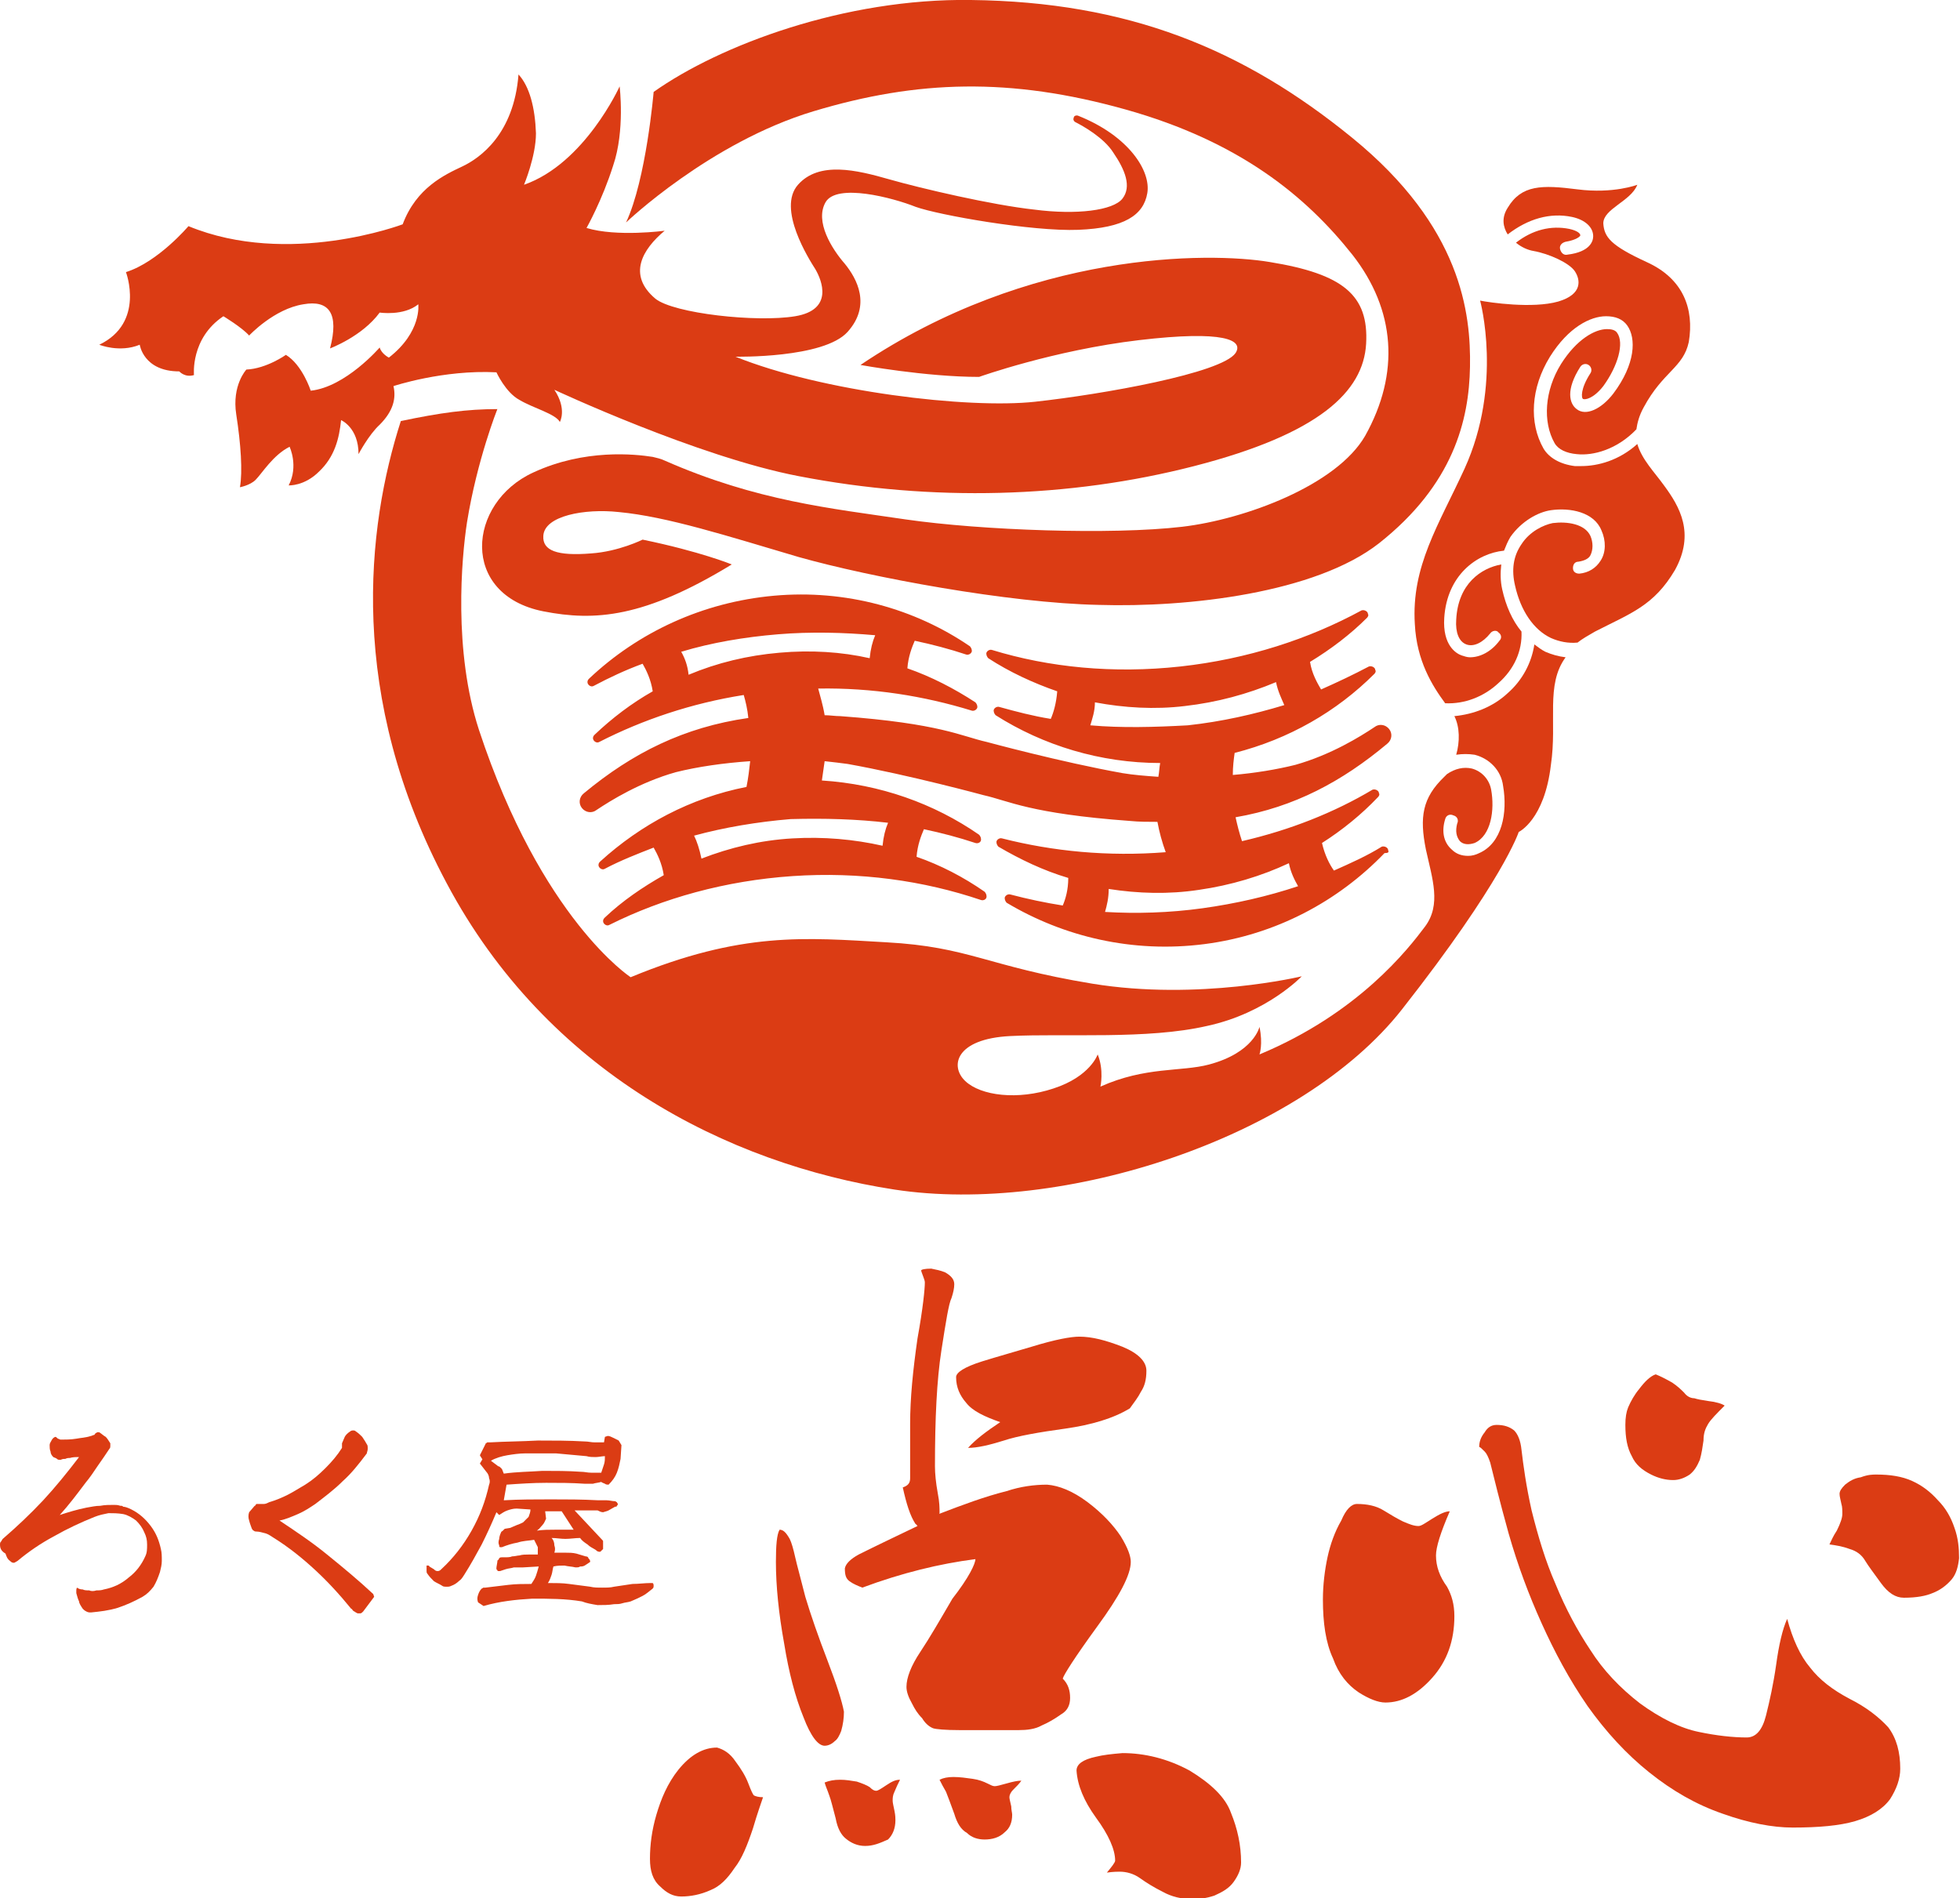
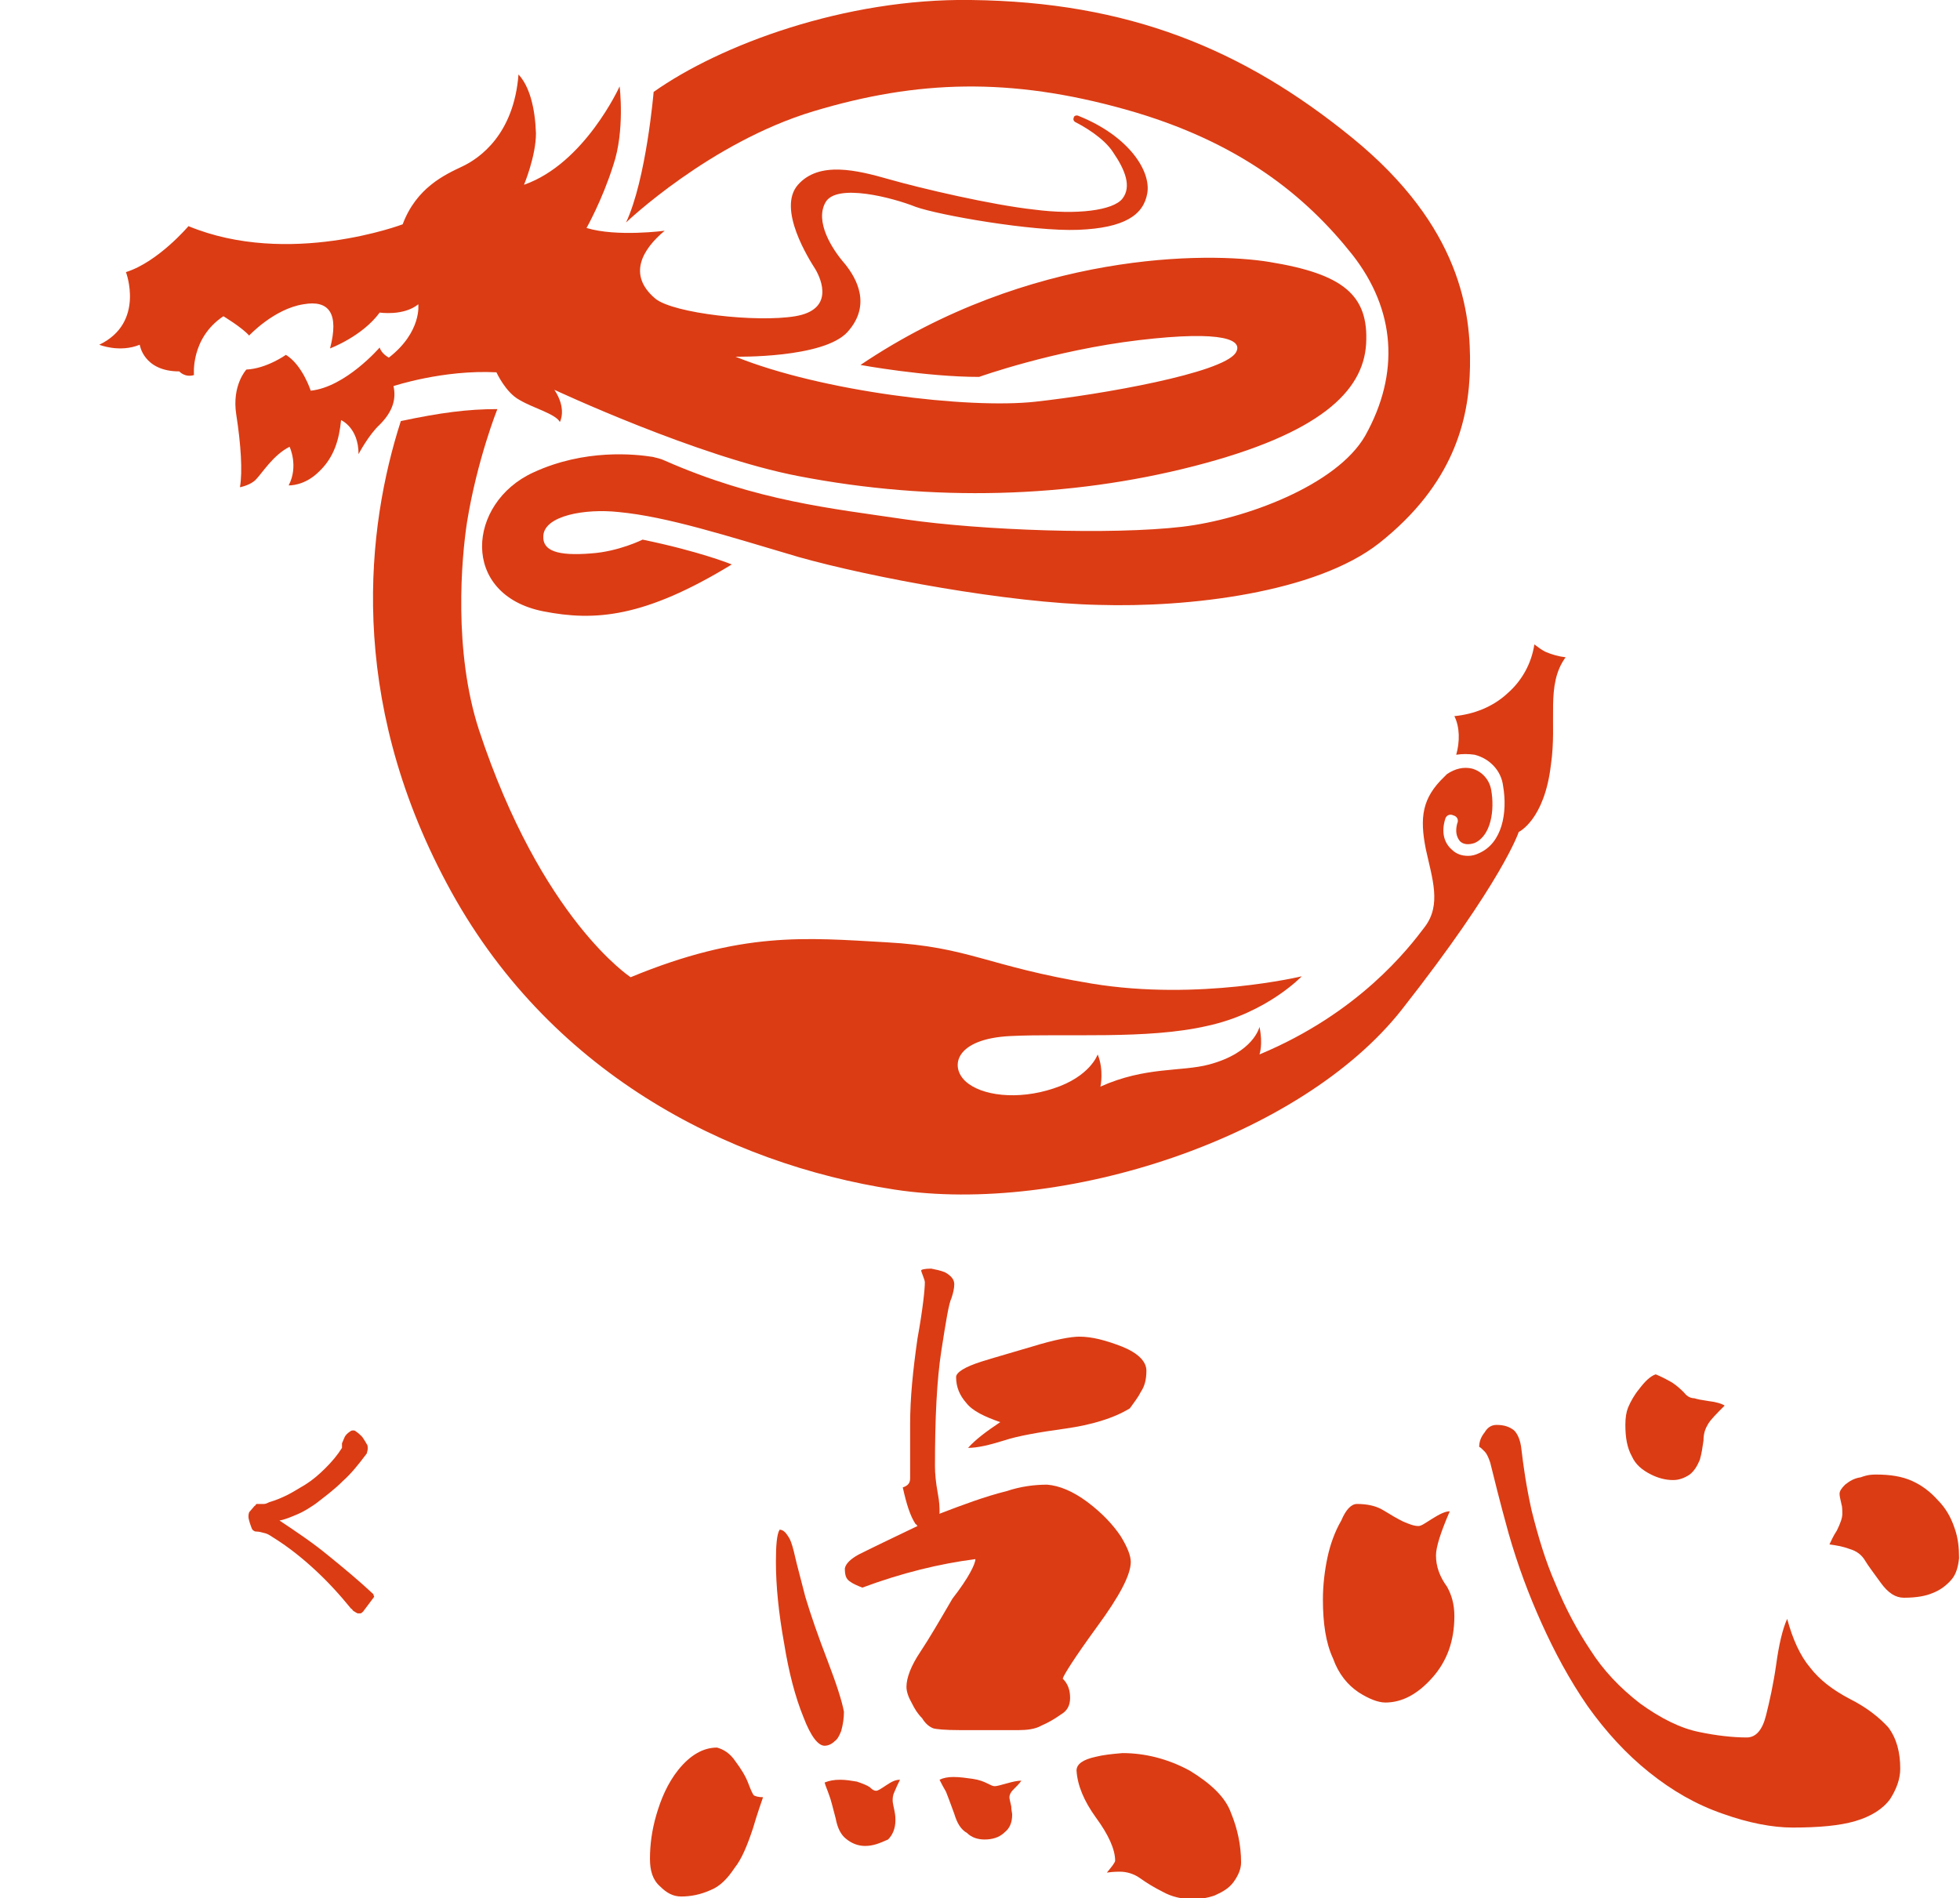
<svg xmlns="http://www.w3.org/2000/svg" version="1.1" id="レイヤー_1" x="0px" y="0px" viewBox="0 0 213.2 206.5" style="enable-background:new 0 0 213.2 206.5;" xml:space="preserve">
  <style type="text/css">
	.st0{fill:#DB3C14;}
</style>
  <g>
    <g>
-       <path class="st0" d="M6.3,156.5c0.1,0,0.2,0.1,0.3,0.1c0.5,0,1.1,0,1.7-0.1c0.5-0.1,1-0.1,1.6-0.3c0.1,0,0.2-0.1,0.3-0.1    c0.1,0,0.1-0.1,0.2-0.2c0.1,0,0.1-0.1,0.2-0.1c0,0,0.1,0,0.1,0c0,0,0.1,0,0.1,0c0.3,0.2,0.5,0.4,0.7,0.5c0.2,0.2,0.3,0.4,0.5,0.7    c0,0.1,0,0.2,0,0.3c0,0.1,0,0.2-0.1,0.3c-0.4,0.6-0.8,1.2-1.3,1.9c-0.4,0.6-0.8,1.2-1.3,1.8c-0.9,1.2-1.8,2.4-2.8,3.5    c0.9-0.3,1.9-0.6,2.9-0.8c0.6-0.1,1-0.2,1.5-0.2c0.5-0.1,1-0.1,1.5-0.1c0.2,0,0.4,0,0.7,0.1c0.2,0,0.2,0,0.3,0.1    c0.2,0,0.5,0.1,0.9,0.3c0.8,0.4,1.5,1,2.1,1.8c0.6,0.8,0.9,1.6,1.1,2.5c0.1,0.4,0.1,0.8,0.1,1.3c0,0.4-0.1,0.8-0.2,1.2    c-0.2,0.6-0.4,1.1-0.7,1.6c-0.4,0.5-0.7,0.8-1.2,1.1c-0.9,0.5-1.8,0.9-2.7,1.2c-1,0.3-1.9,0.4-2.9,0.5c-0.2,0-0.3,0-0.5-0.1    c-0.2-0.1-0.3-0.2-0.4-0.3c-0.2-0.3-0.4-0.6-0.4-0.8c-0.1-0.2-0.2-0.5-0.3-0.9c0-0.1,0-0.2,0-0.3c0-0.1,0-0.2,0.1-0.3    c0.1,0.1,0.3,0.2,0.6,0.2c0.2,0.1,0.4,0.1,0.7,0.1c0.2,0.1,0.5,0.1,0.8,0c0.3,0,0.5,0,0.8-0.1c1-0.2,1.9-0.6,2.7-1.3    c0.8-0.6,1.4-1.4,1.8-2.3c0.2-0.4,0.2-0.8,0.2-1.3c0-0.5-0.1-0.9-0.3-1.3c-0.2-0.5-0.5-0.9-0.9-1.3c-0.4-0.3-0.9-0.6-1.4-0.7    c-0.6-0.1-1.1-0.1-1.6-0.1c-0.5,0.1-1,0.2-1.5,0.4c-1.5,0.6-3,1.3-4.4,2.1c-1.5,0.8-2.8,1.7-4,2.7c-0.2,0.1-0.3,0.2-0.4,0.2    c-0.2,0-0.3-0.1-0.4-0.2c-0.3-0.2-0.4-0.5-0.5-0.8C0.1,168.7,0,168.4,0,168c0-0.1,0-0.2,0.1-0.3c0.1-0.1,0.1-0.2,0.2-0.3    c1.5-1.3,3-2.7,4.4-4.2c1.3-1.4,2.6-3,3.9-4.7c-0.4,0-0.7,0-1,0.1c-0.2,0-0.3,0-0.5,0.1c-0.2,0-0.3,0-0.5,0.1    c-0.2,0-0.3,0-0.4-0.1c-0.1-0.1-0.2-0.1-0.4-0.2c-0.2-0.2-0.3-0.4-0.3-0.6c-0.1-0.2-0.1-0.5-0.1-0.7c0-0.2,0.1-0.3,0.2-0.5    c0.1-0.2,0.2-0.3,0.4-0.4C6.1,156.3,6.2,156.4,6.3,156.5z" />
      <path class="st0" d="M37.2,157c0.1-0.2,0.2-0.5,0.3-0.7c0.1-0.2,0.3-0.4,0.6-0.6c0,0,0.1-0.1,0.3-0.1c0.1,0,0.2,0,0.3,0.1    c0.3,0.2,0.5,0.4,0.7,0.6c0.2,0.3,0.4,0.6,0.5,0.8c0.1,0.1,0.1,0.3,0.1,0.5c0,0.2-0.1,0.4-0.1,0.5c-0.9,1.2-1.7,2.2-2.6,3    c-1,1-2.1,1.8-3,2.5c-0.6,0.4-1.2,0.8-1.9,1.1c-0.7,0.3-1.4,0.6-2,0.7c1.8,1.2,3.6,2.4,5.3,3.8c1.6,1.3,3.3,2.7,4.9,4.2l0.1,0.3    l-1.2,1.6c-0.1,0.1-0.2,0.2-0.3,0.2c-0.1,0-0.1,0-0.3,0l-0.2-0.1c-0.1-0.1-0.2-0.1-0.3-0.2c-0.1-0.1-0.1-0.2-0.2-0.2    c-1.3-1.6-2.6-3-3.9-4.2c-1.4-1.3-2.9-2.5-4.5-3.5c-0.3-0.2-0.6-0.4-0.9-0.5c-0.4-0.1-0.7-0.2-1-0.2c-0.1,0-0.2,0-0.3-0.1    c-0.1,0-0.1-0.1-0.2-0.2c-0.1-0.3-0.2-0.5-0.3-0.9c-0.1-0.3-0.1-0.6,0-0.9l0.6-0.7c0,0,0.1,0,0.1-0.1l0.1-0.1c0,0,0.1,0,0.2,0    c0.2,0,0.4,0,0.6,0c0.2,0,0.4-0.1,0.6-0.2c0.7-0.2,1.4-0.5,2-0.8c0.6-0.3,1.2-0.7,1.9-1.1c0.8-0.5,1.5-1.1,2.2-1.8    c0.7-0.7,1.3-1.4,1.8-2.2V157z" />
-       <path class="st0" d="M52.5,158.8c-0.1-0.2-0.2-0.3-0.3-0.5c0.1-0.2,0.2-0.4,0.3-0.6c0.1-0.2,0.2-0.4,0.3-0.6    c0-0.1,0.1-0.1,0.2-0.2c0.1,0,0.2,0,0.3,0c1.7-0.1,3.4-0.1,5.2-0.2c1.7,0,3.4,0,5.1,0.1c0.4,0,0.7,0.1,1.1,0.1c0.4,0,0.7,0,1,0    l0.1-0.6l0.3-0.1c0.2,0,0.4,0.1,0.6,0.2c0.2,0.1,0.4,0.2,0.6,0.3l0.3,0.5l-0.1,1.5c-0.1,0.5-0.2,1-0.4,1.5    c-0.2,0.5-0.5,0.9-0.9,1.3c-0.1,0-0.3,0-0.4-0.1c-0.2-0.1-0.3-0.1-0.4-0.2c-0.3,0.1-0.6,0.1-0.9,0.2c-0.3,0-0.6,0-0.9,0    c-1.4-0.1-2.8-0.1-4.2-0.1c-1.4,0-2.9,0.1-4.3,0.2l-0.3,1.7c1.7-0.1,3.4-0.1,5.1-0.1c1.7,0,3.4,0,5.2,0.1c0.3,0,0.6,0,0.9,0    c0.3,0,0.6,0.1,0.9,0.1c0.1,0,0.1,0.1,0.2,0.1c0,0.1,0.1,0.1,0.1,0.2c0,0.1,0,0.1-0.1,0.2c0,0.1-0.1,0.1-0.2,0.1l-0.7,0.4    c-0.2,0.1-0.3,0.1-0.6,0.2c-0.2,0-0.4-0.1-0.6-0.2h-2.5l3,3.2c0.1,0.1,0.1,0.1,0.1,0.2c0,0.1,0,0.1,0,0.2v0.6    c-0.1,0.1-0.2,0.2-0.3,0.3c-0.2,0-0.3,0-0.5-0.2c-0.3-0.2-0.6-0.3-0.9-0.6c-0.3-0.2-0.6-0.4-0.8-0.7c-0.5,0-1.1,0.1-1.6,0.1    c-0.5,0-1-0.1-1.5-0.1c0.2,0.2,0.3,0.5,0.3,0.8c0.1,0.3,0.1,0.5,0,0.8c0.4,0,0.8,0,1.2,0c0.4,0,0.8,0,1.2,0.1l1,0.3    c0.2,0,0.3,0.1,0.3,0.2c0.1,0.1,0.2,0.2,0.2,0.4l-0.6,0.4c-0.2,0.1-0.3,0.1-0.5,0.1c-0.1,0.1-0.3,0.1-0.5,0.1    c-0.4-0.1-0.8-0.1-1.2-0.2c-0.4,0-0.8,0-1.2,0.1c-0.1,0.3-0.1,0.6-0.2,0.9c-0.1,0.3-0.2,0.6-0.4,0.9c0.8,0,1.6,0,2.3,0.1    c0.8,0.1,1.5,0.2,2.3,0.3c0.4,0.1,0.8,0.1,1.3,0.1c0.5,0,0.9,0,1.3-0.1c0.7-0.1,1.3-0.2,2-0.3c0.7,0,1.3-0.1,2-0.1h0.2    c0.1,0.1,0.1,0.2,0.1,0.3c0,0.1,0,0.2-0.1,0.3c-0.4,0.3-0.7,0.6-1.1,0.8c-0.4,0.2-0.8,0.4-1.3,0.6c-0.3,0.1-0.6,0.1-0.9,0.2    c-0.3,0.1-0.6,0.1-0.9,0.1c-0.6,0.1-1.2,0.1-1.8,0.1c-0.6-0.1-1.2-0.2-1.7-0.4c-1.8-0.3-3.6-0.3-5.4-0.3c-1.8,0.1-3.6,0.3-5.3,0.8    l-0.6-0.4c-0.1-0.3-0.1-0.5,0-0.8c0.1-0.3,0.2-0.5,0.4-0.7c0.1,0,0.1-0.1,0.2-0.1c0.1,0,0.1,0,0.2,0c0.8-0.1,1.7-0.2,2.5-0.3    c0.8-0.1,1.7-0.1,2.5-0.1c0.2-0.3,0.4-0.6,0.5-0.9c0.1-0.3,0.2-0.6,0.3-1l-1.7,0.1c-0.3,0-0.6,0-1,0c-0.3,0.1-0.6,0.1-0.9,0.2    l-0.6,0.2c-0.1,0-0.1,0-0.2,0c-0.1,0-0.1-0.1-0.1-0.1c-0.1-0.1-0.1-0.1-0.1-0.1c0-0.1,0-0.1,0-0.2l0.1-0.6c0-0.1,0-0.2,0.1-0.2    c0-0.1,0.1-0.1,0.1-0.2c0.1-0.1,0.2-0.1,0.3-0.1c0.1,0,0.2,0,0.3,0c0.3,0,0.6,0,0.8-0.1c0.3,0,0.6-0.1,0.8-0.1    c0.3-0.1,0.7-0.1,1-0.1c0.3,0,0.7,0,1,0l0-0.8l-0.4-0.8c-0.6,0.1-1.2,0.1-1.8,0.3c-0.6,0.1-1.2,0.3-1.7,0.5c-0.1,0-0.1,0-0.2,0    c-0.1,0-0.1-0.1-0.1-0.2c-0.1-0.2-0.1-0.4,0-0.7c0-0.2,0.1-0.5,0.2-0.7c0-0.1,0.1-0.1,0.2-0.2c0.1-0.1,0.1-0.1,0.2-0.2l0.6-0.1    c0.2-0.1,0.5-0.2,0.7-0.3c0.3-0.1,0.5-0.2,0.7-0.3c0.2-0.2,0.4-0.4,0.6-0.6c0.1-0.3,0.2-0.5,0.2-0.8l-1.5-0.1    c-0.4,0-0.7,0.1-1,0.2c-0.3,0.1-0.6,0.3-0.9,0.5l-0.3-0.3c-0.5,1.2-1,2.3-1.6,3.5c-0.6,1.1-1.2,2.2-1.9,3.3    c-0.2,0.3-0.3,0.5-0.6,0.7c-0.2,0.2-0.5,0.4-0.8,0.5c-0.2,0.1-0.3,0.1-0.5,0.1c-0.2,0-0.4,0-0.5-0.1c-0.3-0.2-0.6-0.3-0.9-0.5    c-0.3-0.3-0.5-0.5-0.7-0.8c-0.1-0.1-0.1-0.2-0.1-0.4c0-0.1,0-0.3,0-0.4c0,0,0-0.1,0-0.1c0,0,0,0,0.1,0c0,0,0.1,0,0.1,0    c0,0,0.1,0,0.1,0.1l0.5,0.3c0.1,0.1,0.2,0.2,0.4,0.2c0.2,0,0.3-0.1,0.4-0.2c1.3-1.2,2.4-2.6,3.3-4.2c0.9-1.6,1.5-3.2,1.9-5    c0.1-0.2,0.1-0.5,0-0.7c0-0.2-0.1-0.5-0.3-0.7l-0.7-0.9l0.3-0.5C52.7,159.1,52.6,159,52.5,158.8z M54.2,159.5    c0.1,0,0.2,0.1,0.2,0.1c0.1,0.1,0.1,0.1,0.2,0.2l0.2,0.5c1.4-0.2,2.8-0.2,4.2-0.3c1.4,0,2.8,0,4.2,0.1c0.4,0,0.7,0.1,1.1,0.1    c0.4,0,0.7,0,1.1,0c0.1-0.3,0.2-0.6,0.3-0.9c0.1-0.3,0.1-0.6,0.1-0.9c-0.3,0-0.7,0.1-1,0.1c-0.3,0-0.7,0-1-0.1    c-1.1-0.1-2.2-0.2-3.3-0.3c-1.1,0-2.3,0-3.4,0c-0.6,0-1.3,0.1-1.9,0.2c-0.6,0.1-1.3,0.3-1.8,0.6L54.2,159.5z M59.4,165.2    c-0.1,0.2-0.2,0.5-0.4,0.7c-0.2,0.2-0.3,0.4-0.6,0.6c0.7-0.1,1.3-0.1,2-0.1c0.7,0,1.3,0,2,0l-1.3-2l-1.8,0L59.4,165.2z" />
    </g>
    <g>
      <path class="st0" d="M74.1,206.3c-0.9,0-1.6-0.4-2.3-1.1c-0.8-0.7-1.1-1.7-1.1-3c0-1.5,0.2-3.1,0.7-4.8c0.5-1.7,1.2-3.4,2.4-4.9    c1.3-1.6,2.7-2.4,4.2-2.4c0.7,0.2,1.4,0.6,2,1.5c0.6,0.8,1.1,1.6,1.4,2.4c0.3,0.8,0.5,1.2,0.6,1.3c0.2,0.1,0.5,0.2,1,0.2    c-0.2,0.6-0.6,1.7-1.1,3.4c-0.6,1.8-1.2,3.3-2,4.3c-0.8,1.2-1.6,2-2.6,2.4C76.2,206.1,75.1,206.3,74.1,206.3z M84.4,169.9    c0-1.8,0.1-3,0.4-3.5c0.4,0,0.7,0.3,1.1,1c0.2,0.4,0.4,1.1,0.6,2c0.2,0.9,0.6,2.3,1.1,4.3c0.6,2,1.4,4.3,2.4,6.9    c1,2.6,1.6,4.5,1.8,5.6c0,0.7-0.1,1.4-0.3,2.1c-0.2,0.5-0.4,0.9-0.7,1.1c-0.3,0.3-0.7,0.5-1.1,0.5c-0.7,0-1.5-1-2.3-3.1    c-0.9-2.2-1.6-4.9-2.1-8C84.7,175.5,84.4,172.5,84.4,169.9z M94.1,200.8c-0.8,0-1.5-0.3-2.1-0.8c-0.5-0.4-0.9-1.1-1.1-2.2    c-0.3-1.1-0.5-2-0.7-2.5c-0.2-0.6-0.4-1-0.5-1.4c0.5-0.2,1-0.3,1.7-0.3c0.6,0,1.2,0.1,1.8,0.2c0.6,0.2,1.1,0.4,1.4,0.6    c0.3,0.3,0.5,0.4,0.7,0.4c0.2,0,0.5-0.2,1.1-0.6c0.6-0.4,1-0.6,1.5-0.6c-0.2,0.4-0.4,0.8-0.6,1.3c-0.2,0.4-0.2,0.7-0.2,1    c0,0.2,0.1,0.6,0.2,1.1c0.1,0.5,0.1,0.8,0.1,1c0,0.9-0.3,1.6-0.8,2.1C95.7,200.5,95,200.8,94.1,200.8z M106.1,169.6    c-3.9,0.5-8,1.5-12.3,3.1c-0.5-0.2-1-0.4-1.4-0.7c-0.4-0.3-0.5-0.7-0.5-1.4c0.1-0.5,0.6-1,1.5-1.5c1.8-0.9,3.9-1.9,6.4-3.1    c-0.1-0.1-0.1-0.2-0.2-0.2c-0.6-0.9-1-2.2-1.4-4c0.6-0.2,0.8-0.5,0.8-1v-5.9c0-2.8,0.3-5.8,0.8-9.3c0.6-3.3,0.8-5.4,0.8-6.1    c0-0.2-0.1-0.4-0.2-0.7c-0.1-0.3-0.2-0.5-0.2-0.6c0-0.1,0.4-0.2,1.1-0.2c0.5,0.1,1,0.2,1.5,0.4c0.7,0.4,1,0.8,1,1.3    c0,0.4-0.1,0.9-0.3,1.5c-0.3,0.6-0.6,2.5-1.1,5.7c-0.5,3.2-0.7,7.4-0.7,12.6c0,0.8,0.1,1.8,0.3,2.9c0.2,1,0.2,1.7,0.2,2.1    c0,0.1,0,0.2-0.1,0.2c2.6-1,5-1.9,7.4-2.5c1.5-0.5,3-0.7,4.4-0.7c1.3,0.1,2.8,0.7,4.4,1.9c1.6,1.2,2.8,2.5,3.6,3.7    c0.8,1.3,1.1,2.2,1.1,2.8c0,1.4-1.2,3.7-3.7,7.1c-2.4,3.3-3.6,5.2-3.7,5.6c0.6,0.6,0.8,1.3,0.8,2.1c0,0.8-0.3,1.4-1,1.8    c-0.7,0.5-1.4,0.9-2.1,1.2c-0.7,0.4-1.6,0.5-2.5,0.5h-6.4c-1.6,0-2.6-0.1-2.9-0.2c-0.5-0.2-0.9-0.6-1.2-1.1    c-0.5-0.5-0.8-1-1.1-1.6c-0.4-0.7-0.6-1.3-0.6-1.8c0-1,0.5-2.3,1.5-3.8c1-1.5,2.1-3.4,3.5-5.8    C105.4,171.6,106.1,170.1,106.1,169.6z M107.1,200.1c-0.7,0-1.4-0.2-1.9-0.7c-0.7-0.4-1.1-1.1-1.4-2.1c-0.4-1.1-0.7-1.9-0.9-2.4    c-0.3-0.5-0.5-0.9-0.7-1.3c0.4-0.2,0.9-0.3,1.5-0.3c0.7,0,1.4,0.1,2.1,0.2c0.7,0.1,1.2,0.3,1.6,0.5c0.4,0.2,0.6,0.3,0.8,0.3    c0.2,0,0.6-0.1,1.3-0.3c0.7-0.2,1.2-0.3,1.6-0.3c-0.2,0.3-0.5,0.6-0.9,1c-0.3,0.3-0.4,0.6-0.4,0.8c0,0.2,0.1,0.5,0.2,1    c0,0.4,0.1,0.7,0.1,0.9c0,0.9-0.3,1.5-0.8,1.9C108.7,199.9,107.9,200.1,107.1,200.1z M117.4,145.4c1.4,0,2.9,0.4,4.7,1.1    c1.7,0.7,2.6,1.6,2.6,2.6c0,1-0.2,1.7-0.6,2.3c-0.3,0.6-0.7,1.1-1.2,1.8c-1.8,1.1-4.2,1.8-7,2.2c-2.9,0.4-5.2,0.8-6.7,1.3    c-1.6,0.5-2.9,0.8-3.9,0.8c0.8-0.9,2-1.8,3.5-2.8c-1.7-0.6-3-1.2-3.7-2.1c-0.7-0.8-1.1-1.7-1.1-2.8c0-0.5,0.9-1.1,2.8-1.7    c1.6-0.5,3.4-1,5.4-1.6C114.8,145.7,116.5,145.4,117.4,145.4z M121.3,202.4c0-1.2-0.7-2.8-2.1-4.7c-1.3-1.8-2-3.5-2.1-5.1    c0-0.7,0.7-1.2,2.1-1.5c0.8-0.2,1.7-0.3,2.9-0.4c2.4,0,4.9,0.6,7.3,1.9c2.3,1.4,3.9,2.9,4.5,4.6c0.7,1.7,1.1,3.5,1.1,5.4    c0,0.7-0.3,1.4-0.8,2.1c-0.5,0.7-1.2,1.1-2.1,1.5c-0.9,0.3-1.7,0.4-2.2,0.4c-1.4,0-2.5-0.3-3.4-0.8c-1-0.5-1.8-1-2.5-1.5    c-0.7-0.5-1.5-0.7-2.2-0.7c-0.2,0-0.7,0-1.4,0.1C120.9,203.1,121.3,202.6,121.3,202.4z" />
      <path class="st0" d="M147.6,163.6c1.1,0,2.1,0.2,2.9,0.7c0.8,0.5,1.5,0.9,2.1,1.2c0.7,0.3,1.2,0.5,1.7,0.5c0.3,0,0.7-0.3,1.5-0.8    c0.8-0.5,1.4-0.8,1.9-0.8c-1,2.3-1.5,3.9-1.5,4.8c0,1.2,0.4,2.3,1.2,3.4c0.5,0.9,0.8,1.9,0.8,3.2c0,2.7-0.8,4.9-2.4,6.7    c-1.6,1.8-3.3,2.7-5.1,2.7c-0.8,0-1.8-0.4-2.9-1.1c-1.2-0.8-2.2-2-2.8-3.7c-0.8-1.7-1.1-3.9-1.1-6.4c0-1.6,0.2-3.2,0.5-4.6    c0.3-1.4,0.8-2.8,1.5-4C146.4,164.2,147,163.6,147.6,163.6z M195,198.8c-2.2,0-4.8-0.5-7.6-1.5c-2.9-1-5.5-2.5-8-4.5    c-2.5-2-4.7-4.4-6.7-7.2c-2-2.9-3.6-5.9-5-9c-1.4-3.1-2.6-6.3-3.6-9.8c-1-3.6-1.6-6.1-2-7.7c-0.2-0.6-0.4-1-0.6-1.2    c-0.3-0.3-0.5-0.5-0.6-0.5c0-0.6,0.2-1.1,0.6-1.6c0.3-0.5,0.7-0.8,1.3-0.8c0.8,0,1.4,0.2,1.9,0.6c0.4,0.4,0.7,1.1,0.8,2.1    c0.2,1.7,0.5,3.9,1.1,6.6c0.7,2.8,1.5,5.5,2.6,8c1.1,2.7,2.4,5.1,3.8,7.2c1.4,2.2,3.2,4.1,5.4,5.8c2.2,1.6,4.4,2.7,6.4,3.1    c1.9,0.4,3.7,0.6,5.2,0.6c1,0,1.7-0.8,2.1-2.4c0.4-1.6,0.8-3.4,1.1-5.5c0.3-2.2,0.7-3.9,1.2-5c0.6,2.2,1.4,4,2.5,5.3    c1,1.3,2.4,2.4,4.3,3.4c1.8,0.9,3.2,2,4.2,3.1c0.9,1.2,1.3,2.7,1.3,4.5c0,1.1-0.4,2.2-1.1,3.3c-0.8,1.1-2.1,1.9-3.8,2.4    C200.1,198.6,197.8,198.8,195,198.8z M180.1,149.5c0.5,0.2,1.1,0.5,1.8,0.9c0.6,0.4,1,0.8,1.3,1.1c0.3,0.4,0.7,0.6,1.1,0.6    c0.3,0.1,0.8,0.2,1.5,0.3c0.9,0.1,1.5,0.3,1.8,0.5c-0.9,0.9-1.5,1.5-1.8,2c-0.3,0.5-0.5,1-0.5,1.8c-0.1,0.7-0.2,1.4-0.4,2.1    c-0.3,0.7-0.6,1.2-1.1,1.6c-0.6,0.4-1.2,0.6-1.8,0.6c-0.8,0-1.6-0.2-2.4-0.6c-1-0.5-1.7-1.1-2.1-2c-0.5-0.9-0.7-2-0.7-3.4    c0-0.8,0.1-1.4,0.3-1.9c0.3-0.7,0.7-1.4,1.2-2C178.9,150.3,179.5,149.7,180.1,149.5z M204.1,160.4c1.5,0,2.8,0.2,3.9,0.7    c1.1,0.5,2,1.2,2.8,2.1c0.8,0.8,1.4,1.8,1.8,3c0.4,1.1,0.5,2.2,0.5,3.3c-0.1,0.9-0.3,1.7-0.8,2.3c-0.6,0.7-1.3,1.2-2.1,1.5    c-0.7,0.3-1.7,0.5-3.1,0.5c-0.9,0-1.7-0.5-2.5-1.6c-0.8-1.1-1.4-1.9-1.7-2.4c-0.4-0.7-1-1.1-1.7-1.3c-0.8-0.3-1.5-0.4-2.2-0.5    c0.2-0.4,0.4-0.9,0.8-1.5c0.4-0.8,0.6-1.4,0.6-1.8c0-0.4,0-0.8-0.1-1.1c-0.1-0.5-0.2-0.8-0.2-1.1c0-0.3,0.2-0.6,0.6-1    c0.5-0.4,1-0.7,1.7-0.8C203.2,160.4,203.7,160.4,204.1,160.4z" />
    </g>
    <path class="st0" d="M56.4,8.1c-0.5,6.5-4.2,9.1-6.1,10c-1.9,0.9-5,2.3-6.5,6.3c0,0-12.4,4.7-23.3,0.2c0,0-3.3,3.9-6.8,5   c0,0,2.1,5.5-2.9,7.9c0,0,2.2,0.9,4.4,0c0,0,0.4,2.9,4.3,2.9c0,0,0.6,0.7,1.6,0.4c0,0-0.4-4,3.2-6.4c0,0,2,1.2,2.8,2.1   c0,0,2.7-2.9,5.9-3.4c2.8-0.5,3.9,1,2.9,4.8c0,0,3.5-1.3,5.4-3.9c0,0,2.6,0.4,4.2-0.9c0,0,0.4,3-3.2,5.8c0,0-0.8-0.4-1-1.1   c0,0-3.7,4.3-7.5,4.7c0,0-0.9-2.8-2.7-3.9c0,0-2.1,1.5-4.3,1.6c0,0-1.6,1.7-1.1,4.9c0.5,3.2,0.7,6.2,0.4,7.9c0,0,1.1-0.2,1.7-0.8   c0.7-0.7,1.9-2.7,3.7-3.6c0,0,1,2.1-0.1,4.2c0,0,1.7,0.1,3.3-1.5c1.7-1.6,2.2-3.6,2.4-5.6c0,0,1.9,0.8,1.9,3.7c0,0,1.1-2.1,2.3-3.2   c1.5-1.5,1.8-2.9,1.5-4.2c0,0,5.4-1.8,11.2-1.5c0,0,1,2.2,2.5,3c1.5,0.9,3.9,1.5,4.4,2.4c0,0,0.8-1.4-0.6-3.5   c0,0,15.6,7.3,26.6,9.4c14.5,2.8,29.4,2.4,43-1.1s18.4-8.1,18.7-13.3c0.3-5.3-2.5-7.6-10.5-8.9c-6.6-1.1-26.1-1.2-44.5,11.2   c0,0,7.1,1.3,12.9,1.3c0,0,8.1-2.9,17.4-4s11.4,0,10.5,1.4c-1.5,2.2-14.5,4.5-21.8,5.3c-7.3,0.8-23.2-1.1-32.6-4.9   c0,0,9.6,0.2,12.2-2.7c2.6-2.9,1-5.8-0.3-7.4c-1.4-1.6-3.3-4.6-2.1-6.7c1.2-2.1,7.3-0.5,9.8,0.5c2.5,0.9,12.7,2.7,17.7,2.5   c5-0.2,7.1-1.6,7.5-4c0.4-2.4-2-6.2-7.5-8.4c-0.2-0.1-0.5,0-0.5,0.2l0,0c-0.1,0.2,0,0.4,0.2,0.5c0.8,0.4,3.1,1.7,4.1,3.3   c1.3,1.9,2,3.7,1,5c-1,1.3-5,1.8-9.6,1.2c-4.6-0.5-12.3-2.3-15.8-3.3c-3.5-1-7.6-2-9.9,0.6c-2.3,2.6,1.2,8.1,1.9,9.2   c0.7,1.2,2,4.4-2.2,5.1c-4.2,0.7-13.2-0.3-15.2-1.9c-3.1-2.6-1.4-5.4,1-7.4c0,0-5.2,0.7-8.5-0.3c0,0,1.7-3,2.9-6.8   c1.3-3.8,0.7-8.6,0.7-8.6s-3.8,8.4-10.4,10.7c0,0,1.3-3.1,1.3-5.6C58.2,11.7,57.6,9.4,56.4,8.1z" />
    <path class="st0" d="M79.6,61.4c0,0-3.4-1.4-9.7-2.7c0,0-2.6,1.3-5.6,1.5c-3.7,0.3-5.3-0.3-5.2-1.9c0.1-2.2,4.5-3,8.2-2.6   c5.3,0.5,11.8,2.6,19.6,4.9c7.8,2.2,22.8,5,32.6,5.2c9.8,0.3,23.6-1.3,30.5-6.7c8.1-6.4,9.8-13.4,9.9-19.2   c0.1-5.8-0.9-15.2-12.8-24.9c-11.9-9.7-24.4-14.8-41.5-15C91.9-0.2,78.3,4.9,71.1,10c0,0-0.8,9.5-3,14.2c0,0,9.1-8.7,20.4-12.1   c11.3-3.4,21.4-3.7,33.9-0.2c12.5,3.5,19.7,9.5,24.7,15.8c4.7,6,5.2,12.9,1.4,19.7c-3.1,5.4-13.1,9.1-19.9,9.9   c-7.7,0.9-21.8,0.4-30.1-0.8c-8.1-1.2-16.2-2-26.2-6.4c-0.4-0.2-0.9-0.3-1.3-0.4c-1.9-0.3-7.4-0.9-13,1.7c-7.2,3.3-8,13.3,1.1,15.1   C64.7,67.6,70.1,67.2,79.6,61.4z" />
-     <polygon class="st0" points="107.2,70.4 107.2,70.4 107.2,70.4  " />
-     <path class="st0" d="M151,92.5c0-0.3-0.4-0.5-0.7-0.4c-1.6,1-3.4,1.8-5.2,2.6c-0.5-0.7-1-1.7-1.3-3c2.2-1.4,4.3-3.1,6.1-5   c0.1-0.1,0.2-0.3,0.1-0.4c0-0.3-0.4-0.5-0.7-0.4c-4.2,2.5-9,4.4-14.2,5.6c-0.3-0.9-0.5-1.7-0.7-2.6c6.4-1.1,11.6-3.9,16.5-8   c0.5-0.4,0.6-1.1,0.2-1.6c-0.4-0.5-1.1-0.6-1.6-0.2c-1.5,1-4.7,3-8.6,4.1c-2,0.5-4.4,0.9-6.8,1.1c0-0.9,0.1-1.7,0.2-2.4   c5.9-1.5,11.1-4.5,15.2-8.6c0.1-0.1,0.2-0.3,0.1-0.4c0-0.3-0.4-0.5-0.7-0.4c-1.7,0.9-3.4,1.7-5.2,2.5c-0.4-0.7-1-1.7-1.2-3   c2.3-1.4,4.4-3,6.2-4.8c0.1-0.1,0.2-0.3,0.1-0.4v0c0-0.3-0.4-0.5-0.7-0.4c-5.7,3.1-12.4,5.3-19.7,6.1c-7.3,0.8-14.3,0.1-20.5-1.8   c-0.3-0.1-0.7,0.2-0.6,0.5v0c0,0.1,0.1,0.3,0.2,0.4c2.3,1.5,4.9,2.7,7.5,3.6c-0.1,1.3-0.4,2.3-0.7,3c-1.9-0.3-3.8-0.8-5.6-1.3   c-0.3-0.1-0.7,0.2-0.6,0.5c0,0.1,0.1,0.3,0.2,0.4c5.2,3.3,11.4,5.2,17.9,5.2c-0.1,0.5-0.1,1-0.2,1.5c-1.4-0.1-2.7-0.2-3.9-0.4   c-6.7-1.2-14.8-3.4-14.8-3.4v0c-2.7-0.6-5-2-15.9-2.8c-0.6,0-1.1-0.1-1.7-0.1c-0.2-1.2-0.5-2.1-0.7-2.9c5.9-0.1,11.5,0.8,16.7,2.4   c0.3,0.1,0.7-0.2,0.6-0.5c0-0.1-0.1-0.3-0.2-0.4c-2.3-1.5-4.8-2.8-7.4-3.7c0.1-1.3,0.5-2.3,0.8-3c1.9,0.4,3.8,0.9,5.6,1.5   c0.3,0.1,0.7-0.2,0.6-0.5c0-0.1-0.1-0.3-0.2-0.4c-6-4.1-13.5-6.2-21.3-5.5c-7.8,0.7-14.8,4-20.1,9c-0.1,0.1-0.2,0.2-0.2,0.4   c0,0.3,0.4,0.6,0.7,0.4c1.7-0.9,3.4-1.7,5.3-2.4c0.4,0.7,0.9,1.7,1.1,3c-2.3,1.3-4.4,2.9-6.3,4.7c-0.1,0.1-0.2,0.2-0.2,0.4v0   c0,0.3,0.4,0.6,0.7,0.4c4.7-2.4,10-4.2,15.7-5.1c0.2,0.7,0.4,1.5,0.5,2.5c-7,1-12.6,3.8-17.9,8.2c-0.5,0.4-0.6,1.1-0.2,1.6   c0.4,0.5,1.1,0.6,1.6,0.2c1.5-1,4.7-3,8.6-4.1c2.4-0.6,5.2-1,8.1-1.2c-0.1,0.9-0.2,1.8-0.4,2.8c-6.1,1.2-11.5,4.1-15.9,8.1   c-0.1,0.1-0.2,0.2-0.2,0.4c0,0.3,0.4,0.6,0.7,0.4c1.7-0.9,3.5-1.6,5.3-2.3c0.4,0.7,0.9,1.7,1.1,3c-2.3,1.3-4.5,2.8-6.4,4.6   c-0.1,0.1-0.2,0.2-0.2,0.4c0,0.3,0.4,0.6,0.7,0.4c5.8-2.9,12.6-4.8,19.9-5.3c7.3-0.5,14.3,0.5,20.5,2.6c0.3,0.1,0.7-0.1,0.6-0.5   c0-0.1-0.1-0.3-0.2-0.4c-2.3-1.6-4.8-2.9-7.4-3.8c0.1-1.3,0.5-2.3,0.8-3c1.9,0.4,3.8,0.9,5.6,1.5c0.3,0.1,0.7-0.1,0.6-0.5   c0-0.1-0.1-0.3-0.2-0.4c-4.9-3.4-10.8-5.5-17.1-5.9c0.1-0.7,0.2-1.4,0.3-2.1c0.9,0.1,1.8,0.2,2.5,0.3c6.7,1.2,14.8,3.4,14.8,3.4v0   c2.7,0.6,5,2,15.9,2.8c1,0.1,2,0.1,3,0.1c0.2,1.1,0.5,2.2,0.9,3.3c-6.3,0.5-12.3-0.1-17.8-1.5c-0.3-0.1-0.7,0.2-0.6,0.5   c0,0.1,0.1,0.3,0.2,0.4c2.4,1.4,4.9,2.6,7.6,3.4c0,1.3-0.3,2.3-0.6,3c-1.9-0.3-3.8-0.7-5.7-1.2c-0.3-0.1-0.7,0.2-0.6,0.5   c0,0.1,0.1,0.3,0.2,0.4c6.2,3.7,13.7,5.5,21.5,4.5c7.8-1,14.6-4.7,19.6-9.9C151,92.8,151.1,92.7,151,92.5L151,92.5z M74.1,70.9   c3.3-1,6.9-1.6,10.5-1.9c3.6-0.3,7.2-0.2,10.6,0.1c-0.3,0.7-0.5,1.5-0.6,2.5c-3.1-0.7-6.4-0.9-9.8-0.6c-3.5,0.3-6.8,1.1-9.9,2.4   C74.8,72.4,74.5,71.6,74.1,70.9z M96.6,89.5c-0.3,0.7-0.5,1.5-0.6,2.5c-3.1-0.7-6.4-1-9.8-0.8c-3.5,0.2-6.8,1-9.9,2.2   c-0.2-1-0.5-1.9-0.8-2.5c3.3-0.9,6.9-1.5,10.5-1.8C89.7,89,93.2,89.1,96.6,89.5z M118.6,78.9c0.2-0.7,0.5-1.5,0.5-2.5   c3.2,0.6,6.5,0.8,9.8,0.4c3.5-0.4,6.8-1.3,9.9-2.6c0.2,1,0.6,1.8,0.9,2.5c-3.3,1-6.8,1.8-10.5,2.2C125.6,79.1,122,79.2,118.6,78.9z    M130.8,98.8c-3.6,0.5-7.2,0.6-10.6,0.4c0.2-0.7,0.4-1.5,0.4-2.5c3.2,0.5,6.5,0.6,9.8,0.1c3.5-0.5,6.8-1.5,9.8-2.9   c0.2,1,0.6,1.8,1,2.5C137.9,97.5,134.4,98.3,130.8,98.8z" />
    <g>
      <path class="st0" d="M170.3,71.5c-0.8-0.1-1.5-0.3-2.2-0.6c-0.4-0.2-0.8-0.5-1.2-0.8c-0.3,2-1.3,3.9-2.9,5.3    c-1.6,1.5-3.7,2.3-5.8,2.5c0.6,1.2,0.6,2.8,0.2,4.2c0.7-0.1,1.3-0.1,2,0c1.6,0.4,2.9,1.7,3.1,3.4c0.5,2.9-0.1,6.2-2.6,7.3    c-0.4,0.2-0.8,0.3-1.2,0.3c-0.7,0-1.3-0.2-1.8-0.7c-0.9-0.8-1.1-2-0.7-3.3c0.1-0.4,0.5-0.6,0.9-0.4c0.4,0.1,0.6,0.5,0.4,0.9    c-0.2,0.8-0.1,1.4,0.3,1.9c0.4,0.4,1,0.4,1.6,0.2c1.8-0.8,2.2-3.6,1.8-5.8c-0.2-1.1-1-2-2.1-2.3c-0.9-0.2-1.8,0-2.7,0.6    c-0.1,0.1-0.2,0.2-0.3,0.3c-2.4,2.3-2.7,4.4-2,7.9c0.7,3.2,1.7,6-0.1,8.4c-1.8,2.4-7.2,9.4-18,13.9c0,0,0.4-1.1,0-3    c0,0-0.6,2.8-5.5,4.1c-3,0.8-6.9,0.2-11.8,2.4c0,0,0.4-1.8-0.3-3.5c0,0-0.8,2.4-4.8,3.7c-3.9,1.3-7.9,0.8-9.6-0.8    c-1.7-1.6-1.1-4.6,4.9-4.9c6-0.3,14.9,0.4,21.4-1.1c6.5-1.4,10.3-5.4,10.3-5.4s-11.2,2.7-22.8,0.8c-11.5-1.9-13.3-4-22.4-4.5    c-8.8-0.5-15.7-1.2-27.8,3.8c0,0-9.7-6.3-16.5-26.9c-2.8-8.6-1.9-18.7-1.3-22.6c1.1-6.8,3.3-12.3,3.3-12.3    c-3.3,0-6.2,0.4-10.5,1.3c-3.7,11.5-5.9,29.9,5,50.3c10.9,20.5,30.5,30.5,48.7,33.3c18.3,2.8,44.2-5.6,55.2-19.6    s12.7-19.3,12.7-19.3s2.8-1.3,3.5-7.3C169.4,78.5,168.1,74.5,170.3,71.5z" />
-       <path class="st0" d="M179.1,28.5c-3.9-1.8-4.6-2.7-4.7-4.2c0-1.6,3-2.4,3.7-4.2c0,0-2.6,1-6.5,0.5c-3.9-0.5-6.1-0.5-7.6,2    c-0.7,1.1-0.5,2.1,0,2.9c2.2-1.7,4.6-2.4,7-1.9c1.4,0.3,2.3,1.1,2.3,2.1c0,0.5-0.3,1.7-2.8,2c-0.4,0.1-0.7-0.2-0.8-0.6    c-0.1-0.4,0.2-0.7,0.6-0.8c1.2-0.2,1.6-0.6,1.6-0.7c0-0.2-0.3-0.5-1.2-0.7c-2-0.4-4,0.1-5.8,1.5c0.6,0.5,1.3,0.8,1.9,0.9    c1.7,0.3,3.9,1.3,4.5,2.2c0.6,0.9,0.9,2.5-1.8,3.3c-2.8,0.8-7.5,0.1-8.5-0.1c0,0,2.5,9.1-1.7,18.3c-2.8,6.1-5.8,10.6-5.4,16.9    c0.2,4,1.9,6.7,3.3,8.6c2.1,0.1,4.2-0.7,5.8-2.2c1.7-1.5,2.6-3.5,2.5-5.6c-1-1.2-1.7-2.8-2.1-4.6c-0.2-0.9-0.2-1.8-0.1-2.7    c-2.2,0.4-4.7,2.1-4.9,6c-0.1,1.4,0.3,2.4,1.1,2.7c0.8,0.3,1.8-0.2,2.6-1.2c0.2-0.3,0.7-0.4,0.9-0.1c0.3,0.2,0.4,0.6,0.1,0.9    c-0.9,1.2-2.1,1.8-3.2,1.8c-0.3,0-0.6-0.1-0.9-0.2c-0.6-0.2-2.1-1.1-1.9-4.1c0.3-4.6,3.5-7,6.5-7.3c0,0,0,0,0,0    c0.2-0.5,0.4-1,0.7-1.5c1.2-1.7,3-2.7,4.4-2.9c2.1-0.3,4.7,0.2,5.5,2.2c0.5,1.1,0.5,2.4-0.1,3.3c-0.5,0.8-1.3,1.3-2.3,1.4    c-0.4,0-0.7-0.2-0.7-0.6c0-0.4,0.2-0.7,0.6-0.7c0.6-0.1,1.1-0.3,1.3-0.7c0.3-0.6,0.3-1.4,0-2.1c-0.6-1.3-2.5-1.6-4.1-1.4    c-1,0.2-2.5,0.9-3.4,2.3c-0.9,1.3-1.1,2.8-0.7,4.5c0.6,2.7,2,4.8,3.9,5.7c0.9,0.4,1.9,0.6,2.9,0.5c0.5-0.4,1.2-0.8,1.9-1.2    c3.9-2,6.4-2.8,8.7-6.7c2.2-4,0.5-6.9-1.2-9.2c-1-1.4-2.4-2.8-2.9-4.5c-2,1.8-4.3,2.4-6.1,2.4c-0.2,0-0.5,0-0.7,0    c-1.6-0.2-2.8-0.9-3.4-1.9c-1.6-2.8-1.4-6.6,0.7-10c2-3.2,4.4-4.4,6.1-4.4c1,0,1.8,0.3,2.3,1c1,1.4,0.9,4.2-1.5,7.4    c-1.3,1.7-3,2.5-4,1.7c-0.8-0.6-1.2-2.1,0.4-4.6c0.2-0.3,0.6-0.4,0.9-0.2c0.3,0.2,0.4,0.6,0.2,0.9c-1.1,1.7-1,2.7-0.8,2.8    c0.2,0.1,1.1,0,2.2-1.4c1.6-2.2,2.3-4.7,1.5-5.8c-0.2-0.3-0.6-0.4-1.1-0.4c-1.3,0-3.3,1.1-5,3.8c-1.8,2.9-2,6.3-0.7,8.6    c0.4,0.7,1.3,1.1,2.4,1.2c1.8,0.2,4.4-0.5,6.5-2.7c0.1-0.7,0.3-1.5,0.8-2.4c2.1-3.9,4.3-4.3,4.9-7.1    C184.3,33.6,183.1,30.3,179.1,28.5z" />
    </g>
  </g>
</svg>